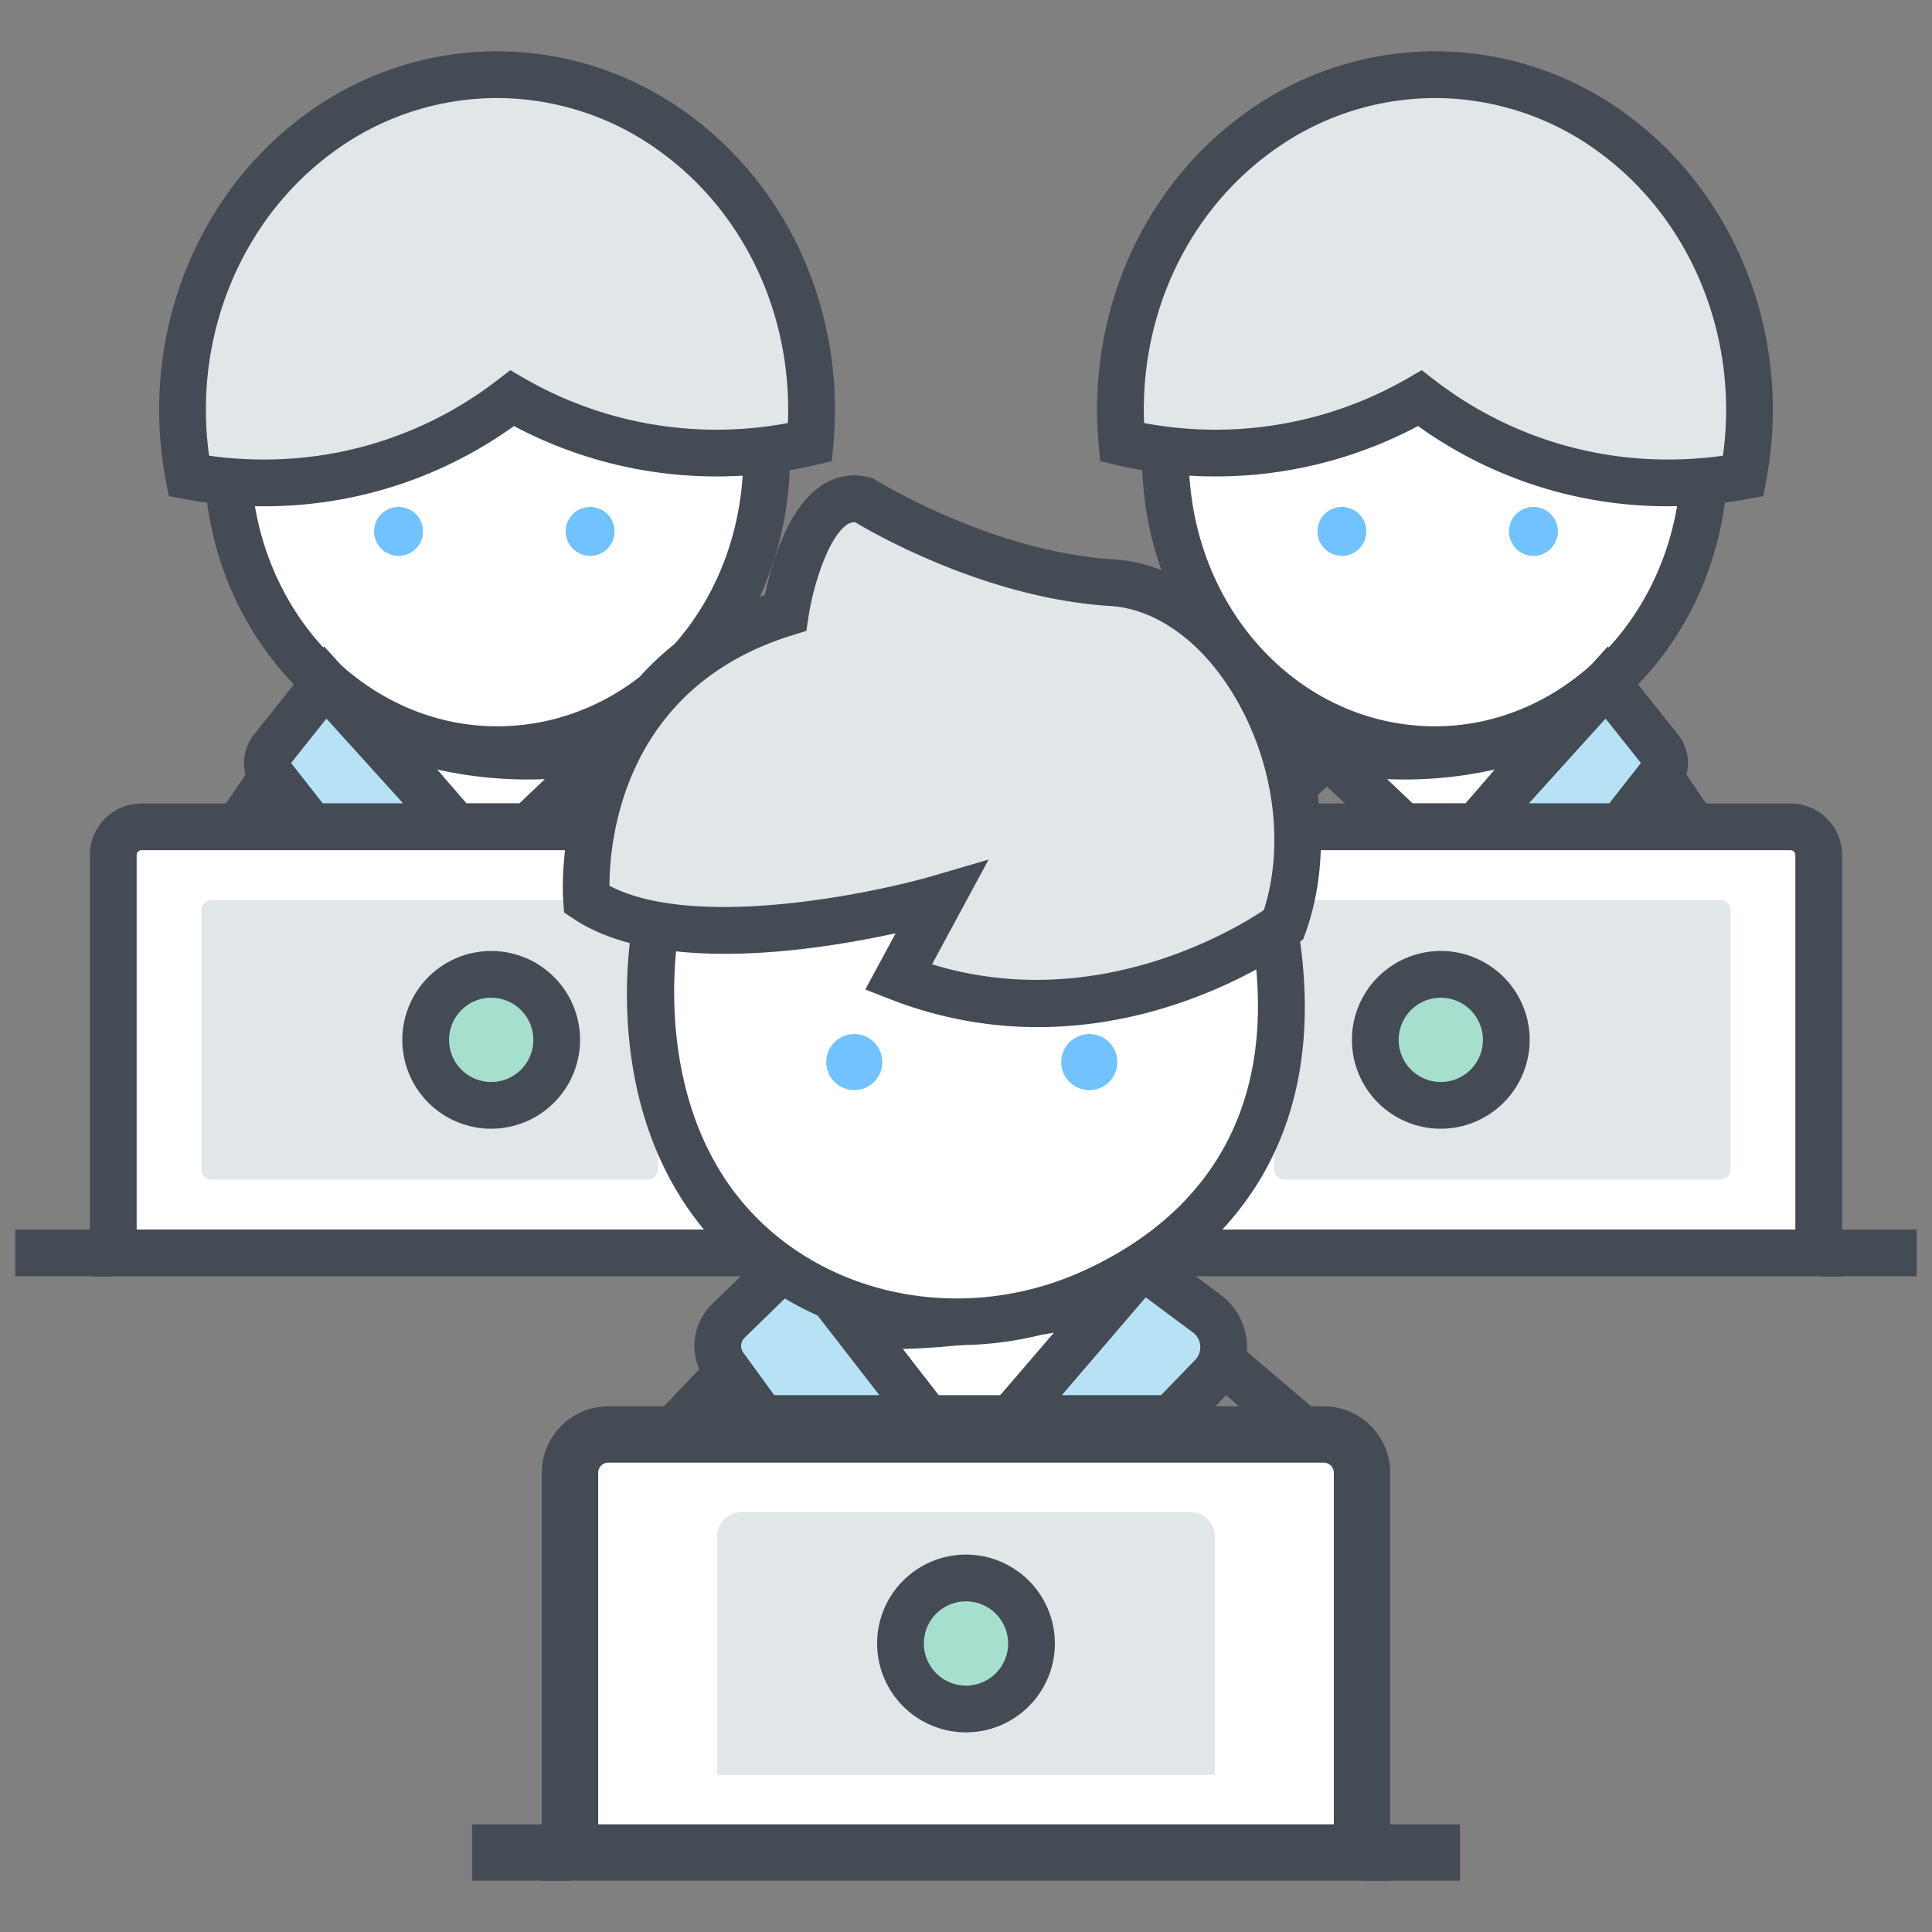
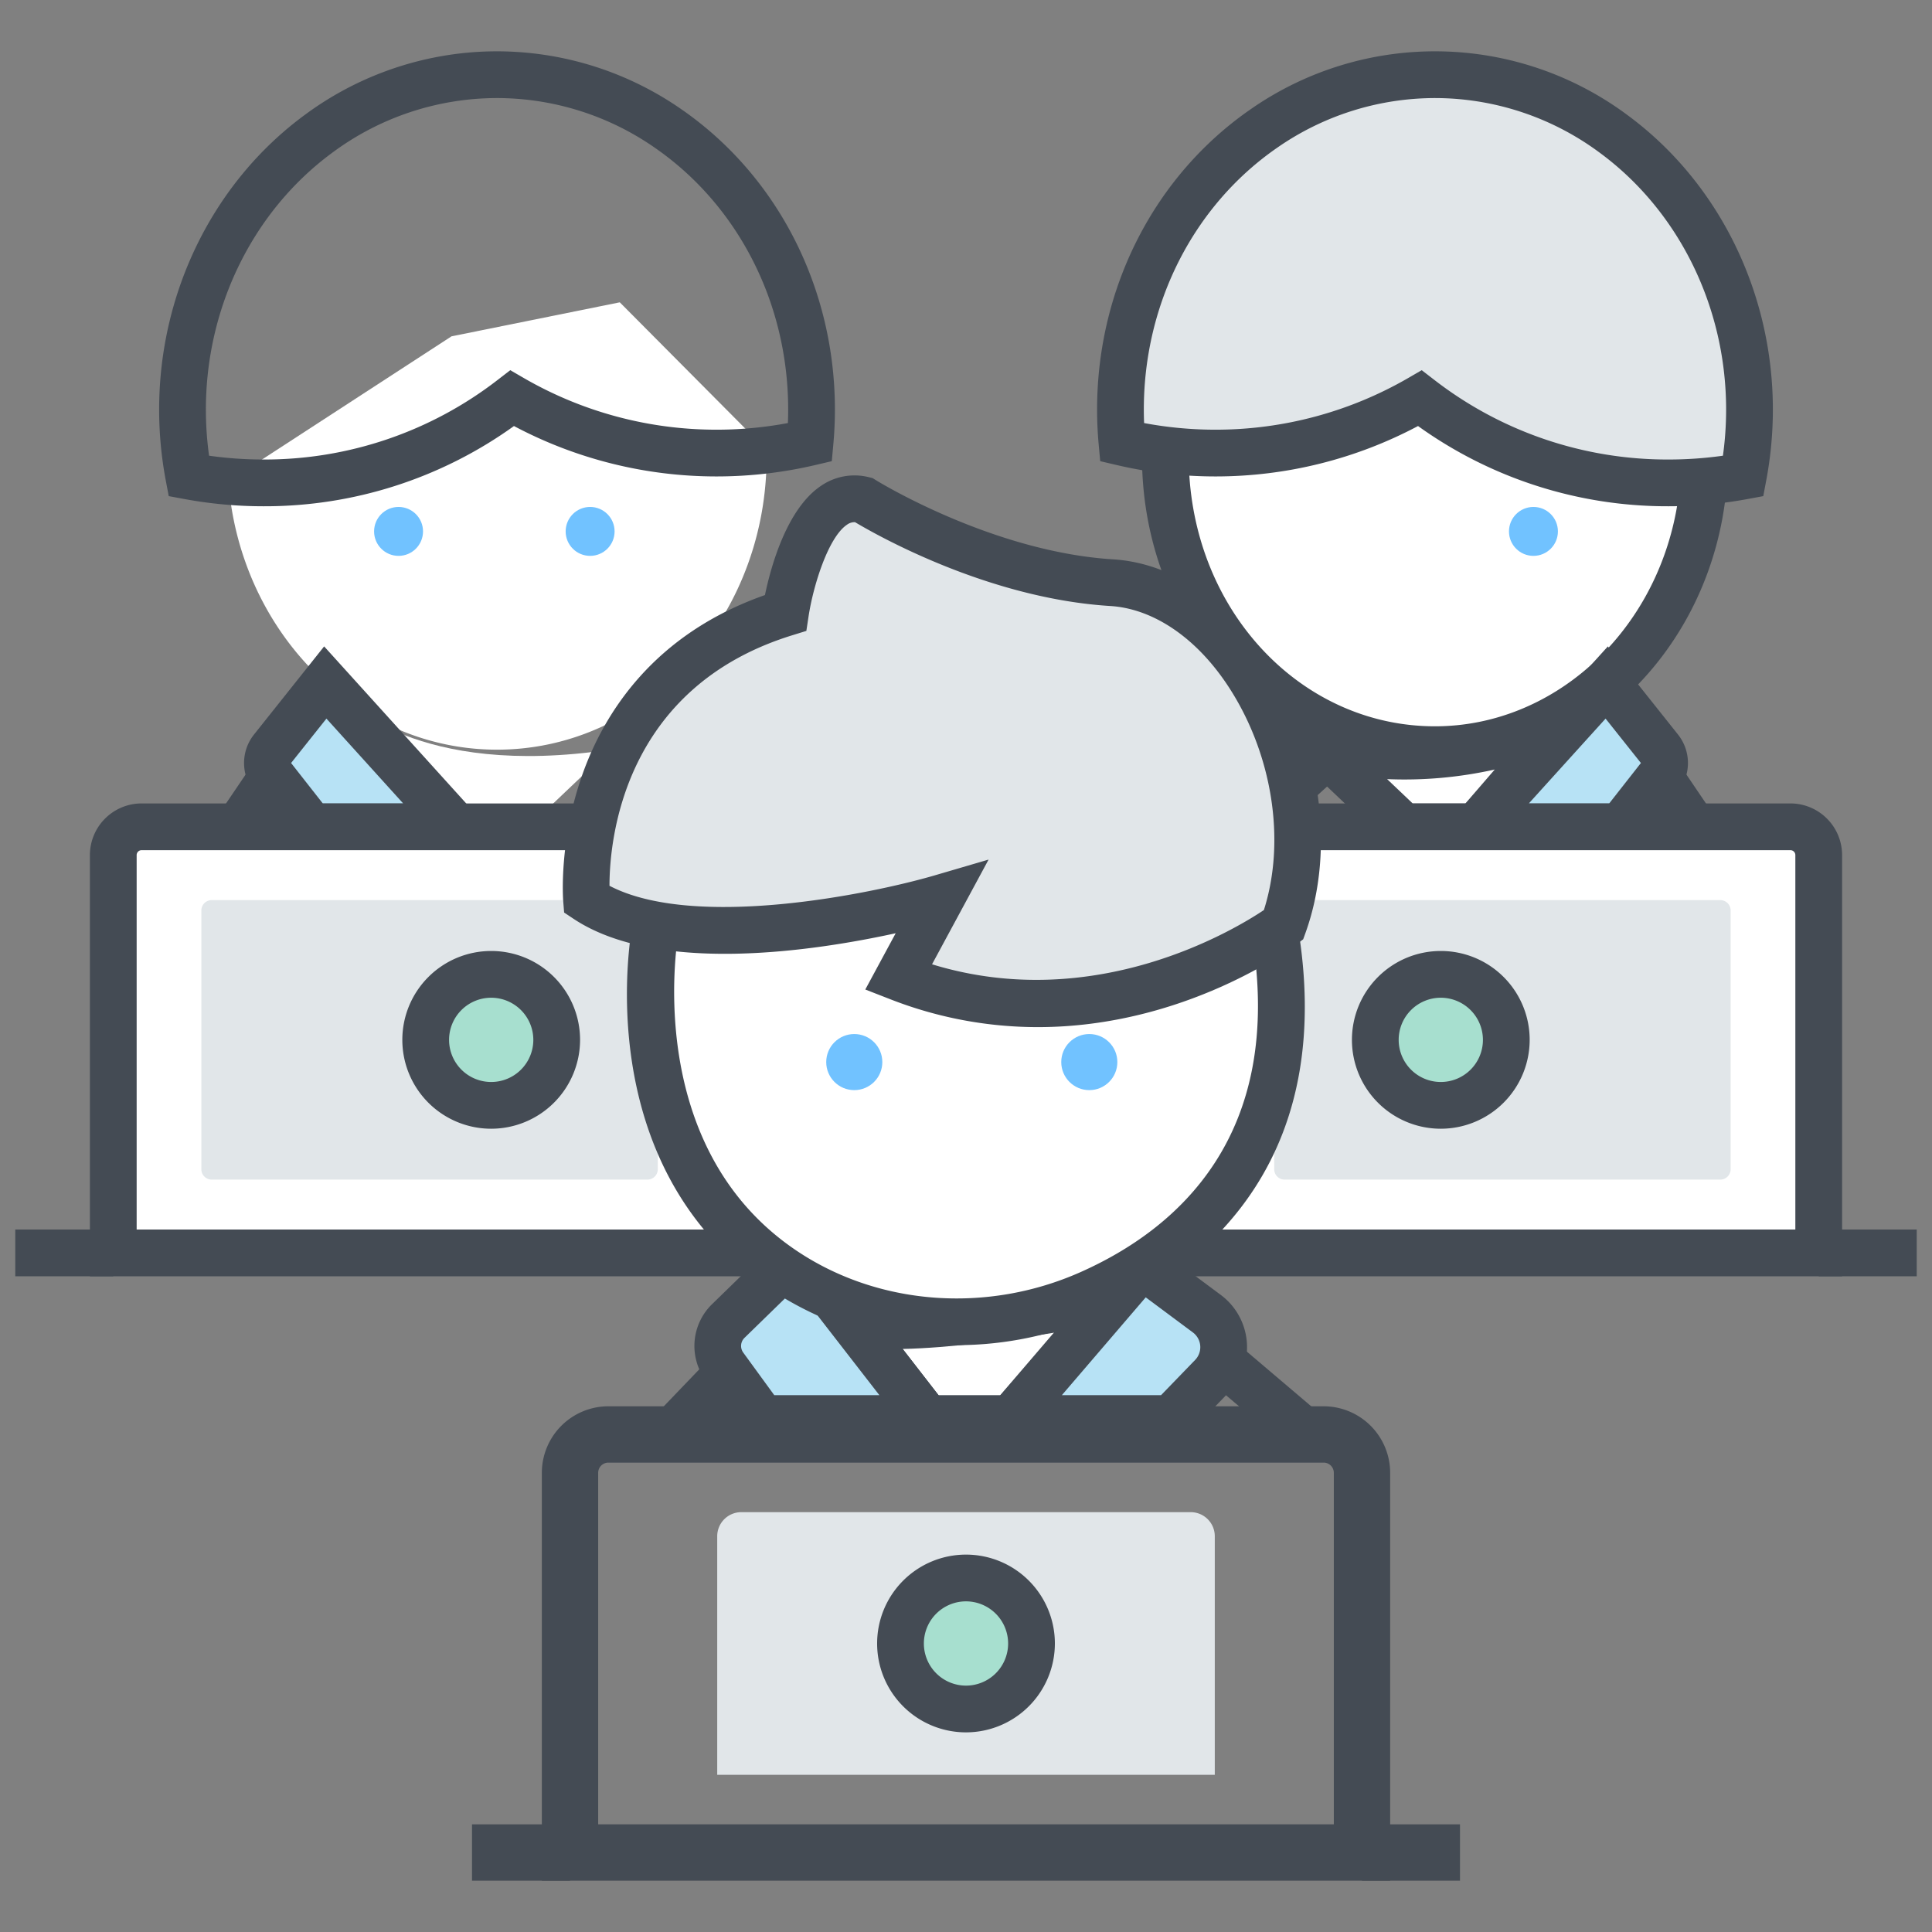
<svg xmlns="http://www.w3.org/2000/svg" id="Layer_1" data-name="Layer 1" viewBox="0 0 800 800">
  <rect x="0" y="0" width="800" height="800" fill="#808080" stroke="none" />
  <defs>
    <style>.cls-1{fill:#fff;}.cls-2{fill:#444b54;}.cls-3{fill:#b7e2f5;}.cls-4{fill:#e1e6e9;}.cls-5{fill:#a7dfcf;}.cls-6{fill:#71c2ff;}</style>
  </defs>
  <path class="cls-1" d="M317.421,186.326,256.638,125.186l-69.685,14.085-92.389,60.063a134.108,134.108,0,0,0,1.8,13.821c10.278,55.477,55.38,97.269,109.444,97.269,57.974,0,105.631-48.044,111.109-109.503.348-3.91.542-7.878.542-11.866C317.46,188.146,317.46,187.236,317.421,186.326Z" />
-   <path class="cls-2" d="M205.808,320.102c-57.638,0-107.669-44.237-118.962-105.185A144.487,144.487,0,0,1,84.915,200.092l-.45-5.735,98.76-64.206,76.603-15.483,67.104,67.497.16,3.749c.044,1.048.047,2.094.047,3.142,0,4.124-.196,8.404-.581,12.726-2.863,32.127-16.604,61.89-38.69,83.808C265.438,307.845,236.297,320.102,205.808,320.102Zm-101.025-115.867c.3,2.426.666,4.821,1.098,7.164,9.592,51.767,51.617,89.346,99.927,89.346,52.731,0,96.352-43.284,101.468-100.683.295-3.299.461-6.559.497-9.713l-54.326-54.645-62.768,12.687Z" />
  <path class="cls-1" d="M252.492,310.424l-33.588,31.939H188.756L143.058,289.441S171.989,322.438,252.492,310.424Z" />
-   <path class="cls-2" d="M222.77,352.041H184.327L135.733,295.767l14.603-12.707c.191.204,27.39,28.734,100.728,17.791l30.295-4.521Zm-29.584-19.357H215.037l10.584-10.064a171.772,171.772,0,0,1-44.56-3.977Z" />
  <path class="cls-3" d="M188.756,342.363H128.956l-16.217-20.673a9.311,9.311,0,0,1,.04-11.545l21.912-27.534,54.065,59.752" />
  <path class="cls-2" d="M210.566,352.041H124.247l-19.124-24.378a18.925,18.925,0,0,1,.082-23.544l29.012-36.457Zm-76.902-19.357h33.282L135.165,297.56l-14.631,18.385Z" />
  <rect class="cls-2" x="94.214" y="321.835" width="23.734" height="19.356" transform="translate(-227.855 233.324) rotate(-55.871)" />
  <path class="cls-1" d="M184.638,518.802h124.208V342.363H58.618a11.714,11.714,0,0,0-11.711,11.711V518.802H184.638" />
  <path class="cls-2" d="M318.524,528.481H37.228V354.074a21.414,21.414,0,0,1,21.389-21.39H318.524Zm-261.939-19.357H299.167V352.041H58.618a2.035,2.035,0,0,0-2.032,2.033Z" />
  <path class="cls-4" d="M182.755,488.446h85.128a4.3,4.3,0,0,0,4.489-4.081V376.8a4.3,4.3,0,0,0-4.489-4.081H87.87a4.3,4.3,0,0,0-4.489,4.081v107.566a4.3,4.3,0,0,0,4.489,4.081h94.884" />
  <rect class="cls-2" x="6.322" y="509.124" width="40.585" height="19.357" />
  <circle class="cls-5" cx="203.396" cy="430.583" r="27.122" />
  <path class="cls-2" d="M203.396,467.383a36.8,36.8,0,1,1,36.8-36.8A36.842,36.842,0,0,1,203.396,467.383Zm0-54.243a17.443,17.443,0,1,0,17.443,17.443A17.463,17.463,0,0,0,203.396,413.14Z" />
  <circle class="cls-6" cx="165.034" cy="220.043" r="10.132" />
  <circle class="cls-6" cx="244.356" cy="220.043" r="10.132" />
  <rect class="cls-2" x="257.119" y="305.186" width="19.357" height="44.477" transform="translate(-154.974 305.139) rotate(-47.801)" />
-   <path class="cls-4" d="M131.729,55.531a123.788,123.788,0,0,1,144.887-2.342c35.772,24.719,59.426,67.614,59.426,116.394,0,4.568-.213,9.098-.619,13.55a169.267,169.267,0,0,1-38.733,4.471A168.091,168.091,0,0,1,212.061,164.917a168.089,168.089,0,0,1-103.018,35.036,169.353,169.353,0,0,1-30.894-2.826,148.171,148.171,0,0,1-2.574-27.545c0-47.27,22.222-89.023,56.155-114.052a123.788,123.788,0,0,1,144.887-2.342" />
  <path class="cls-2" d="M109.043,209.632a179.732,179.732,0,0,1-32.657-2.988l-6.515-1.208-1.232-6.51a158.346,158.346,0,0,1-2.743-29.344c0-48.541,22.463-94.089,60.088-121.841h0a134.029,134.029,0,0,1,67.773-25.95q1.499-.135,3.004-.237,4.501-.303,9.047-.304A133.822,133.822,0,0,1,282.115,45.224c39.829,27.523,63.606,74.011,63.606,124.358,0,4.777-.222,9.632-.66,14.43l-.634,6.948-6.792,1.594A179.366,179.366,0,0,1,296.69,197.283a178.669,178.669,0,0,1-83.869-20.871A176.735,176.735,0,0,1,109.043,209.632Zm-22.47-20.934a160.755,160.755,0,0,0,22.47,1.577,157.621,157.621,0,0,0,97.106-33.022l5.146-3.969,5.621,3.261a159.134,159.134,0,0,0,79.773,21.381,160.351,160.351,0,0,0,29.56-2.746c.077-1.872.114-3.742.114-5.597,0-43.987-20.655-84.522-55.247-108.429h0A114.597,114.597,0,0,0,207.443,40.618q-.817-.011-1.634-.011a114.475,114.475,0,0,0-68.335,22.713c-32.699,24.118-52.22,63.842-52.22,106.262A139.318,139.318,0,0,0,86.573,188.698Z" />
  <path class="cls-1" d="M482.58,186.326l60.783-61.14,69.685,14.085,92.389,60.063a134.111,134.111,0,0,1-1.8,13.821c-10.278,55.477-55.38,97.269-109.444,97.269-57.974,0-105.631-48.044-111.109-109.503-.348-3.91-.542-7.878-.542-11.866C482.541,188.146,482.541,187.236,482.58,186.326Z" />
  <path class="cls-2" d="M594.193,320.102c-30.487,0-59.631-12.257-82.059-34.513-22.087-21.917-35.828-51.681-38.691-83.809-.384-4.318-.578-8.599-.578-12.725,0-1.044.002-2.087.045-3.131l.157-3.756,67.107-67.501,76.604,15.483,98.759,64.205-.45,5.734a143.448,143.448,0,0,1-1.93,14.82C701.86,275.866,651.831,320.102,594.193,320.102ZM492.228,190.349c.036,3.157.202,6.419.495,9.715,5.115,57.397,48.738,100.681,101.469,100.681,48.309,0,90.335-37.579,99.929-89.354.431-2.34.798-4.733,1.096-7.156l-85.897-55.843-62.767-12.687Z" />
  <path class="cls-1" d="M547.509,310.424l33.588,31.939h30.148l45.698-52.922S628.012,322.438,547.509,310.424Z" />
  <path class="cls-2" d="M615.676,352.041H577.229l-58.585-55.711,30.294,4.521c73.222,10.932,100.471-17.501,100.726-17.791l14.603,12.706Zm-30.712-19.357H606.814L618.941,318.641A171.226,171.226,0,0,1,574.38,322.62Z" />
  <path class="cls-3" d="M611.245,342.363H671.045l16.217-20.673a9.311,9.311,0,0,0-.04-11.545l-21.912-27.534L611.245,342.363" />
  <path class="cls-2" d="M675.755,352.041h-86.318l76.345-84.379,29.013,36.457a18.918,18.918,0,0,1,.079,23.547Zm-42.701-19.357h33.283l13.13-16.74L664.836,297.56Z" />
  <rect class="cls-2" x="684.241" y="319.646" width="19.357" height="23.735" transform="translate(-66.483 446.461) rotate(-34.132)" />
  <path class="cls-1" d="M615.363,518.802H491.155V342.363H741.383a11.714,11.714,0,0,1,11.711,11.711V518.802H615.363" />
  <path class="cls-2" d="M762.772,528.481H481.476v-195.797H741.383a21.414,21.414,0,0,1,21.389,21.39Zm-261.94-19.357H743.415V354.074a2.035,2.035,0,0,0-2.032-2.033H500.833Z" />
  <path class="cls-4" d="M617.246,488.446H532.118a4.3,4.3,0,0,1-4.489-4.081V376.8a4.3,4.3,0,0,1,4.489-4.081H712.131a4.3,4.3,0,0,1,4.489,4.081v107.566a4.3,4.3,0,0,1-4.489,4.081H617.246" />
  <rect class="cls-2" x="753.094" y="509.124" width="40.584" height="19.357" />
  <circle class="cls-5" cx="596.605" cy="430.583" r="27.122" />
  <path class="cls-2" d="M596.605,467.383a36.8,36.8,0,1,1,36.801-36.8A36.842,36.842,0,0,1,596.605,467.383Zm0-54.243a17.443,17.443,0,1,0,17.444,17.443A17.464,17.464,0,0,0,596.605,413.14Z" />
  <circle class="cls-6" cx="634.967" cy="220.043" r="10.132" />
-   <circle class="cls-6" cx="555.645" cy="220.043" r="10.132" />
  <rect class="cls-2" x="510.965" y="317.747" width="44.478" height="19.357" transform="translate(-81.739 443.006) rotate(-42.198)" />
  <path class="cls-4" d="M668.272,55.531a123.788,123.788,0,0,0-144.887-2.342c-35.772,24.719-59.426,67.614-59.426,116.394,0,4.568.213,9.098.619,13.55a169.267,169.267,0,0,0,38.733,4.471A168.091,168.091,0,0,0,587.94,164.917a168.089,168.089,0,0,0,103.018,35.036,169.352,169.352,0,0,0,30.894-2.826,148.171,148.171,0,0,0,2.574-27.545c0-47.27-22.222-89.023-56.155-114.052a123.788,123.788,0,0,0-144.887-2.342" />
  <path class="cls-2" d="M690.959,209.632A176.747,176.747,0,0,1,587.179,176.411,178.651,178.651,0,0,1,503.311,197.283a179.346,179.346,0,0,1-40.945-4.728l-6.792-1.594-.635-6.948c-.439-4.798-.66-9.653-.66-14.43,0-50.348,23.777-96.836,63.602-124.356.023-.016.045-.032.068-.047A133.465,133.465,0,0,1,674.016,47.742c37.627,27.752,60.09,73.3,60.09,121.841a158.266,158.266,0,0,1-2.743,29.344l-1.232,6.51-6.514,1.208A179.771,179.771,0,0,1,690.959,209.632Zm-102.256-56.348,5.147,3.969a157.625,157.625,0,0,0,97.108,33.022,160.775,160.775,0,0,0,22.47-1.577,139.17,139.17,0,0,0,1.319-19.115c0-42.42-19.523-82.143-52.222-106.262a114.585,114.585,0,0,0-64.096-22.635c-.215-.009-.431-.015-.648-.023q-1.789-.055-3.59-.056a114.55,114.55,0,0,0-65.309,20.547c-34.593,23.903-55.247,64.439-55.247,108.429,0,1.855.038,3.725.113,5.597a160.361,160.361,0,0,0,29.561,2.746,159.129,159.129,0,0,0,79.772-21.38Z" />
  <path class="cls-1" d="M352.9,547.432l30.985,39.96H418.645l44.025-50.025S378.31,554.038,352.9,547.432Z" />
  <path class="cls-2" d="M423.019,597.07H379.142l-51.291-66.15,27.485,7.145c19.086,4.96,82.599-5.677,105.459-10.195l27.994-5.531Zm-34.392-19.357H414.271L437.129,551.738c-18.858,3.045-43.707,6.418-63.342,6.835Z" />
  <rect class="cls-2" x="275.113" y="569.952" width="31.49" height="19.358" transform="translate(-328.755 388.189) rotate(-46.183)" />
  <rect class="cls-2" x="195.447" y="755.42" width="40.584" height="23.331" />
  <path class="cls-3" d="M472.955,524.047,418.645,587.392h66.226l16.961-17.532a17.287,17.287,0,0,0-2.103-25.888Z" />
  <path class="cls-2" d="M488.975,597.07H397.598l73.887-86.18,34.022,25.319a26.965,26.965,0,0,1,3.28,40.381Zm-49.283-19.357h41.075l14.108-14.582a7.611,7.611,0,0,0-.924-11.395L474.423,537.203Z" />
  <path class="cls-3" d="M344.825,537.018l39.06,50.374H315.682L299.924,565.752a14.325,14.325,0,0,1,1.583-18.693l22.206-21.636Z" />
  <path class="cls-2" d="M403.636,597.07h-92.879l-18.657-25.622a24.123,24.123,0,0,1,2.654-31.323L322.091,513.489l29.152,16.013Zm-83.028-19.357h43.525L338.406,544.534l-13.071-7.178-17.073,16.635a4.67,4.67,0,0,0-.514,6.062Z" />
  <path class="cls-1" d="M271.651,383.063s-18.844,93.974,52.062,142.361c37.616,25.669,86.135,28.665,127.736,10.136,42.506-18.932,91.303-60.409,76.447-150.109" />
  <circle class="cls-6" cx="353.737" cy="439.785" r="11.614" />
  <circle class="cls-6" cx="451.056" cy="439.785" r="11.614" />
  <rect class="cls-2" x="563.97" y="755.42" width="40.585" height="23.331" />
-   <path class="cls-1" d="M251.899,593.979H548.102a15.868,15.868,0,0,1,15.868,15.868V767.085a0,0,0,0,1,0,0H236.031a0,0,0,0,1,0,0V609.847A15.868,15.868,0,0,1,251.899,593.979Z" />
  <path class="cls-2" d="M575.635,778.75H224.365V609.847a27.564,27.564,0,0,1,27.534-27.533H548.102a27.564,27.564,0,0,1,27.533,27.533ZM247.695,755.42H552.305V609.847a4.206,4.206,0,0,0-4.202-4.202H251.899a4.207,4.207,0,0,0-4.203,4.202Z" />
  <path class="cls-4" d="M503.016,734.91H296.985v-98.787a9.969,9.969,0,0,1,9.969-9.969H493.047a9.969,9.969,0,0,1,9.969,9.969Z" />
  <circle class="cls-5" cx="400" cy="680.532" r="27.122" />
  <path class="cls-2" d="M400,717.333a36.801,36.801,0,1,1,36.801-36.801A36.842,36.842,0,0,1,400,717.333Zm0-54.245a17.444,17.444,0,1,0,17.444,17.444A17.464,17.464,0,0,0,400,663.088Z" />
  <rect class="cls-2" x="514.534" y="556.117" width="19.357" height="45.967" transform="translate(-256.523 603.756) rotate(-49.657)" />
  <path class="cls-4" d="M357.526,207.006s49.422,30.971,102.798,34.266,92.255,83.029,71.168,141.677c0,0-73.145,55.353-159.469,21.746l17.792-32.948s-102.553,30.127-146.949.659c0,0-7.249-90.937,82.37-118.613C325.237,253.792,333.145,201.076,357.526,207.006Z" />
  <path class="cls-2" d="M429.764,425.308a167.695,167.695,0,0,1-61.252-11.594l-10.212-3.975,12.583-23.301C337.11,393.827,272.412,403.632,237.514,380.47l-3.921-2.603-.374-4.692c-.08-1.013-1.863-25.13,8.115-52.963,8.956-24.983,29.295-57.584,75.418-73.809,2.393-11.523,8.943-35.639,23.176-45.204a24.459,24.459,0,0,1,19.886-3.597l1.524.371,1.328.833c.732.455,48.214,29.718,98.255,32.807,24.013,1.483,47.256,16.727,63.77,41.823,22.181,33.707,28.425,77.979,15.909,112.79l-.974,2.707-2.293,1.735C534.923,392.49,490.644,425.306,429.764,425.308ZM385.939,399.294c67.459,20.702,125.309-14.352,137.409-22.46,9.2-28.835,3.514-64.886-14.828-92.76-13.132-19.958-30.916-32.038-48.791-33.141-50.273-3.104-96.267-29.094-105.664-34.704a5.244,5.244,0,0,0-3.335,1.032c-7.801,5.233-14.008,25.357-15.923,37.975l-.911,6.004-5.802,1.8c-70.466,21.762-75.71,85.431-75.721,103.747,35.241,18.399,108.46,3.371,134.718-4.327l22.262-6.526Z" />
  <path class="cls-2" d="M396.166,556.999a138.169,138.169,0,0,1-77.908-23.582c-75.334-51.408-56.917-148.163-56.096-152.257l18.979,3.805-9.489-1.903,9.492,1.889c-.174.878-16.604,88.374,48.025,132.476,33.909,23.14,79.253,26.701,118.341,9.291,39.924-17.782,84.621-56.452,70.836-139.687l19.096-3.163c7.076,42.719.966,79.213-18.159,108.468-14.444,22.094-35.943,39.612-63.899,52.064A145.686,145.686,0,0,1,396.166,556.999Z" />
</svg>